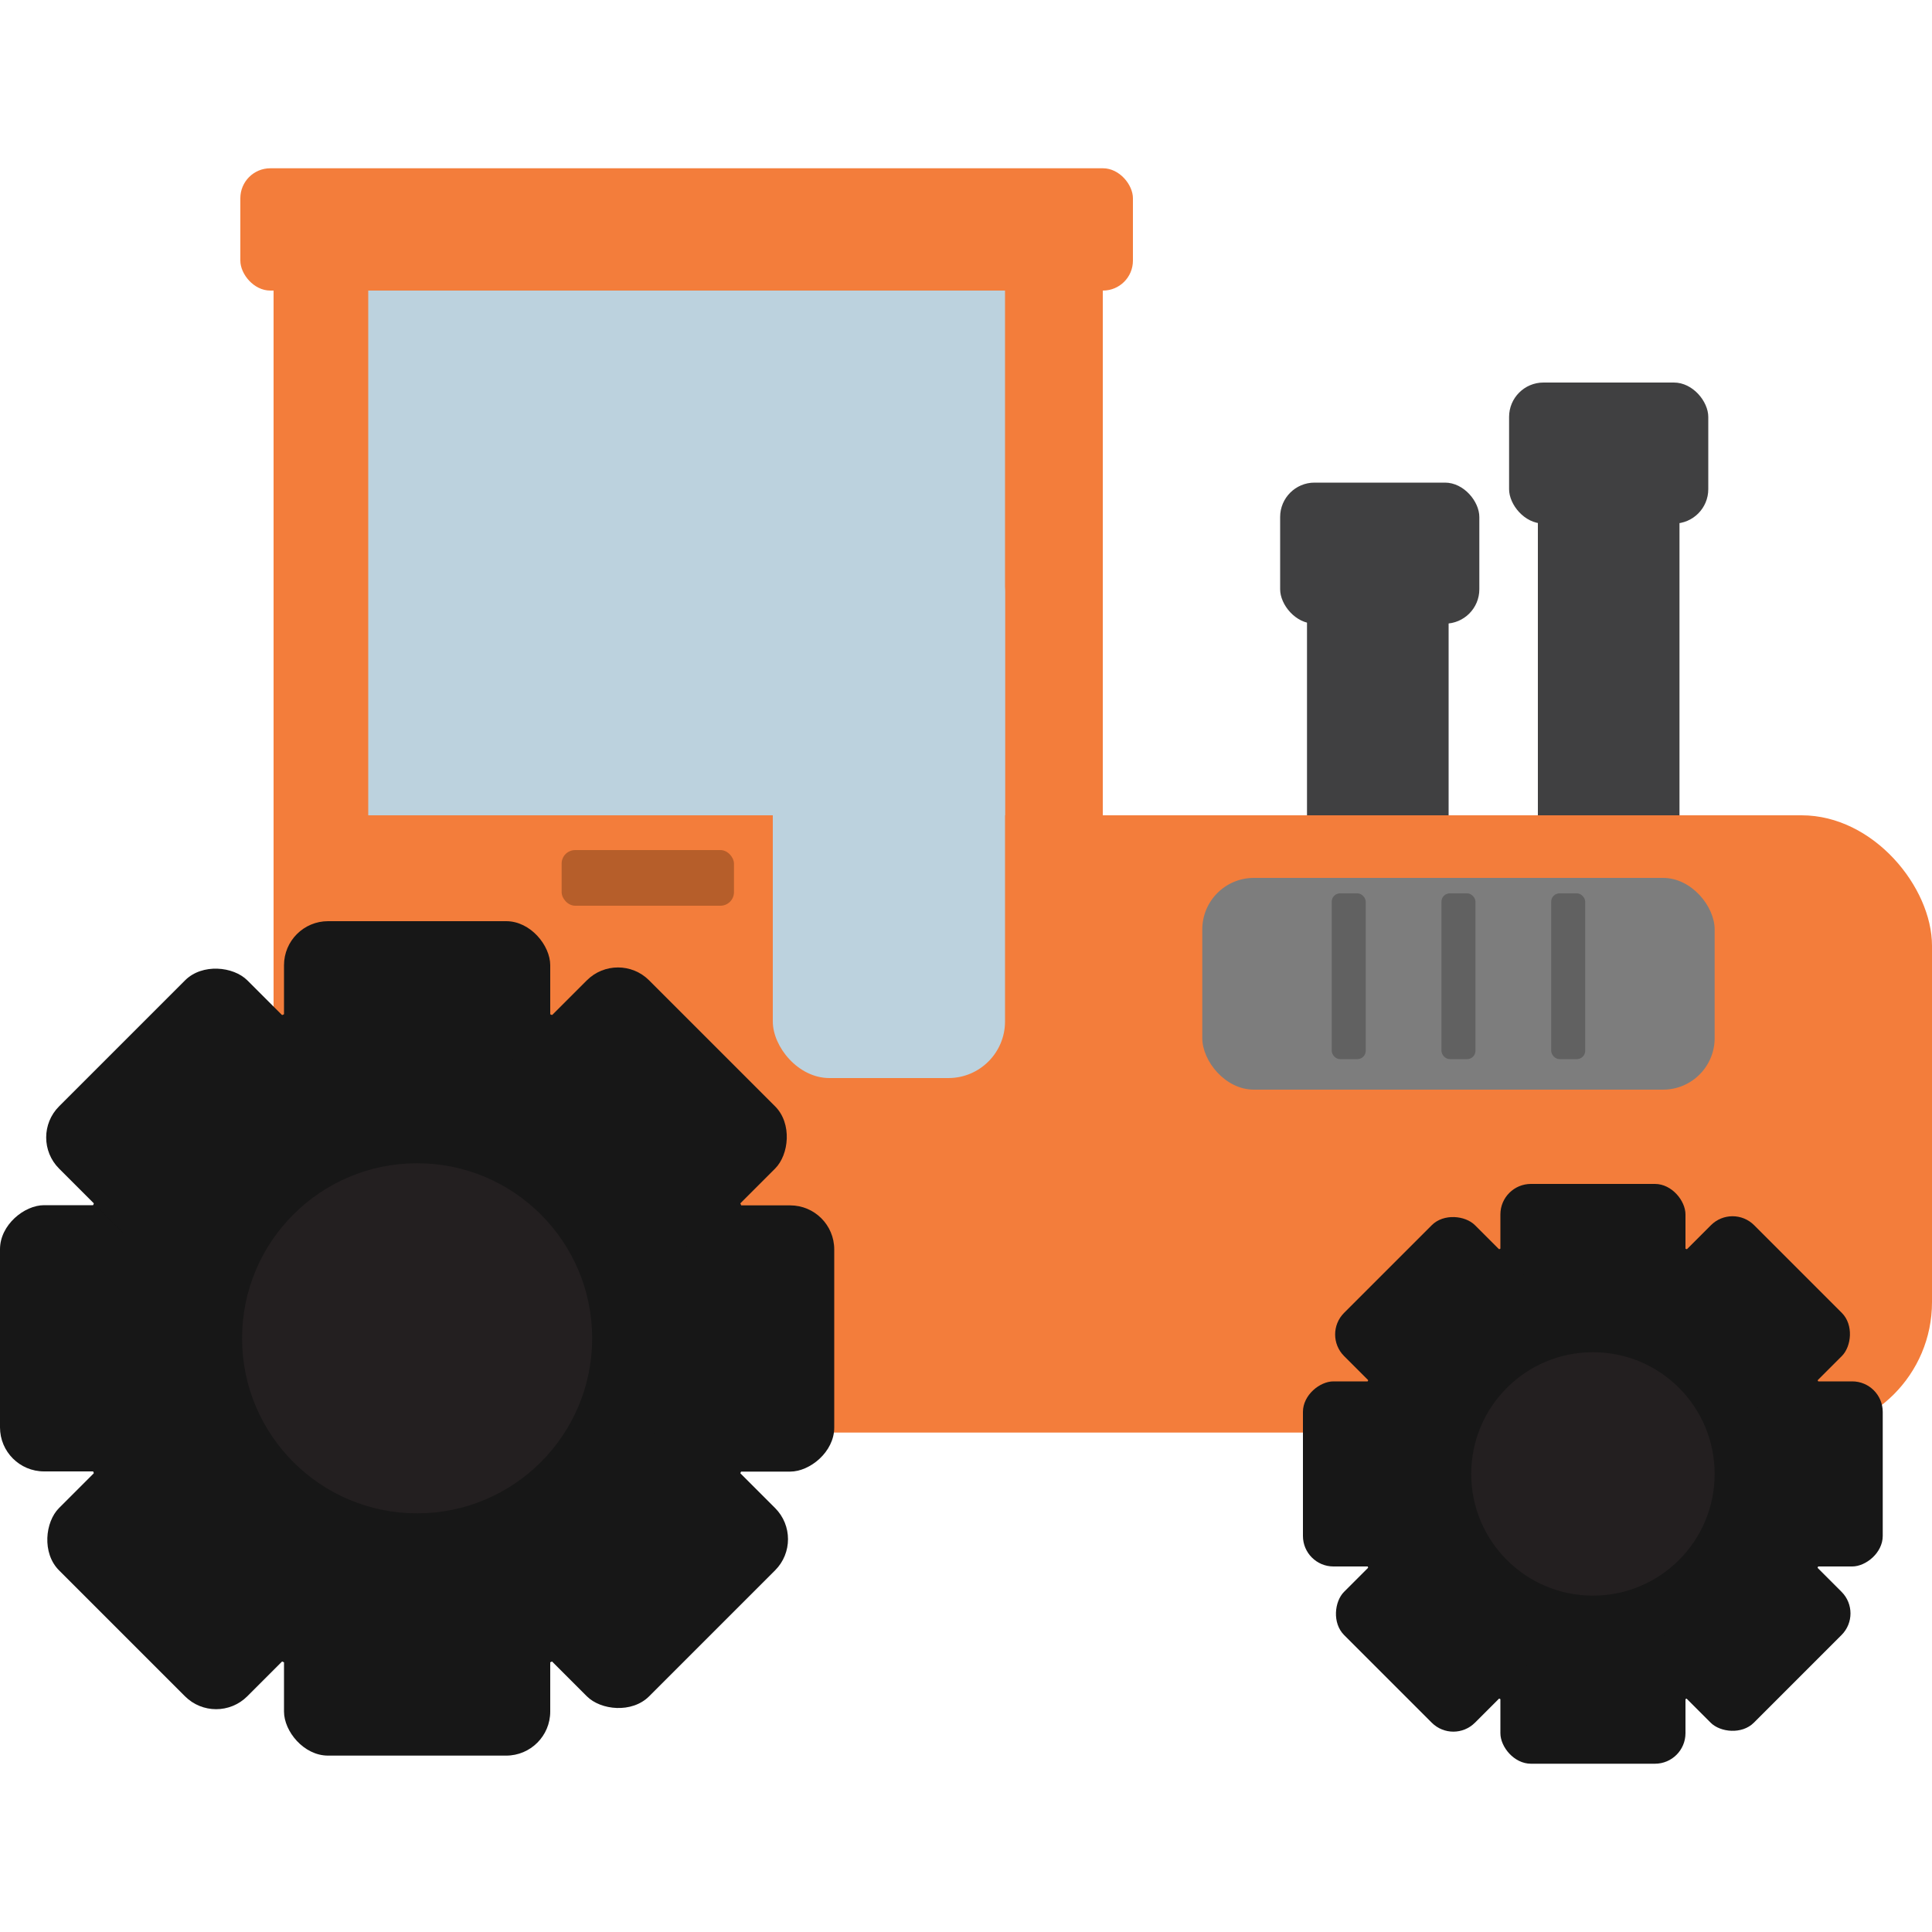
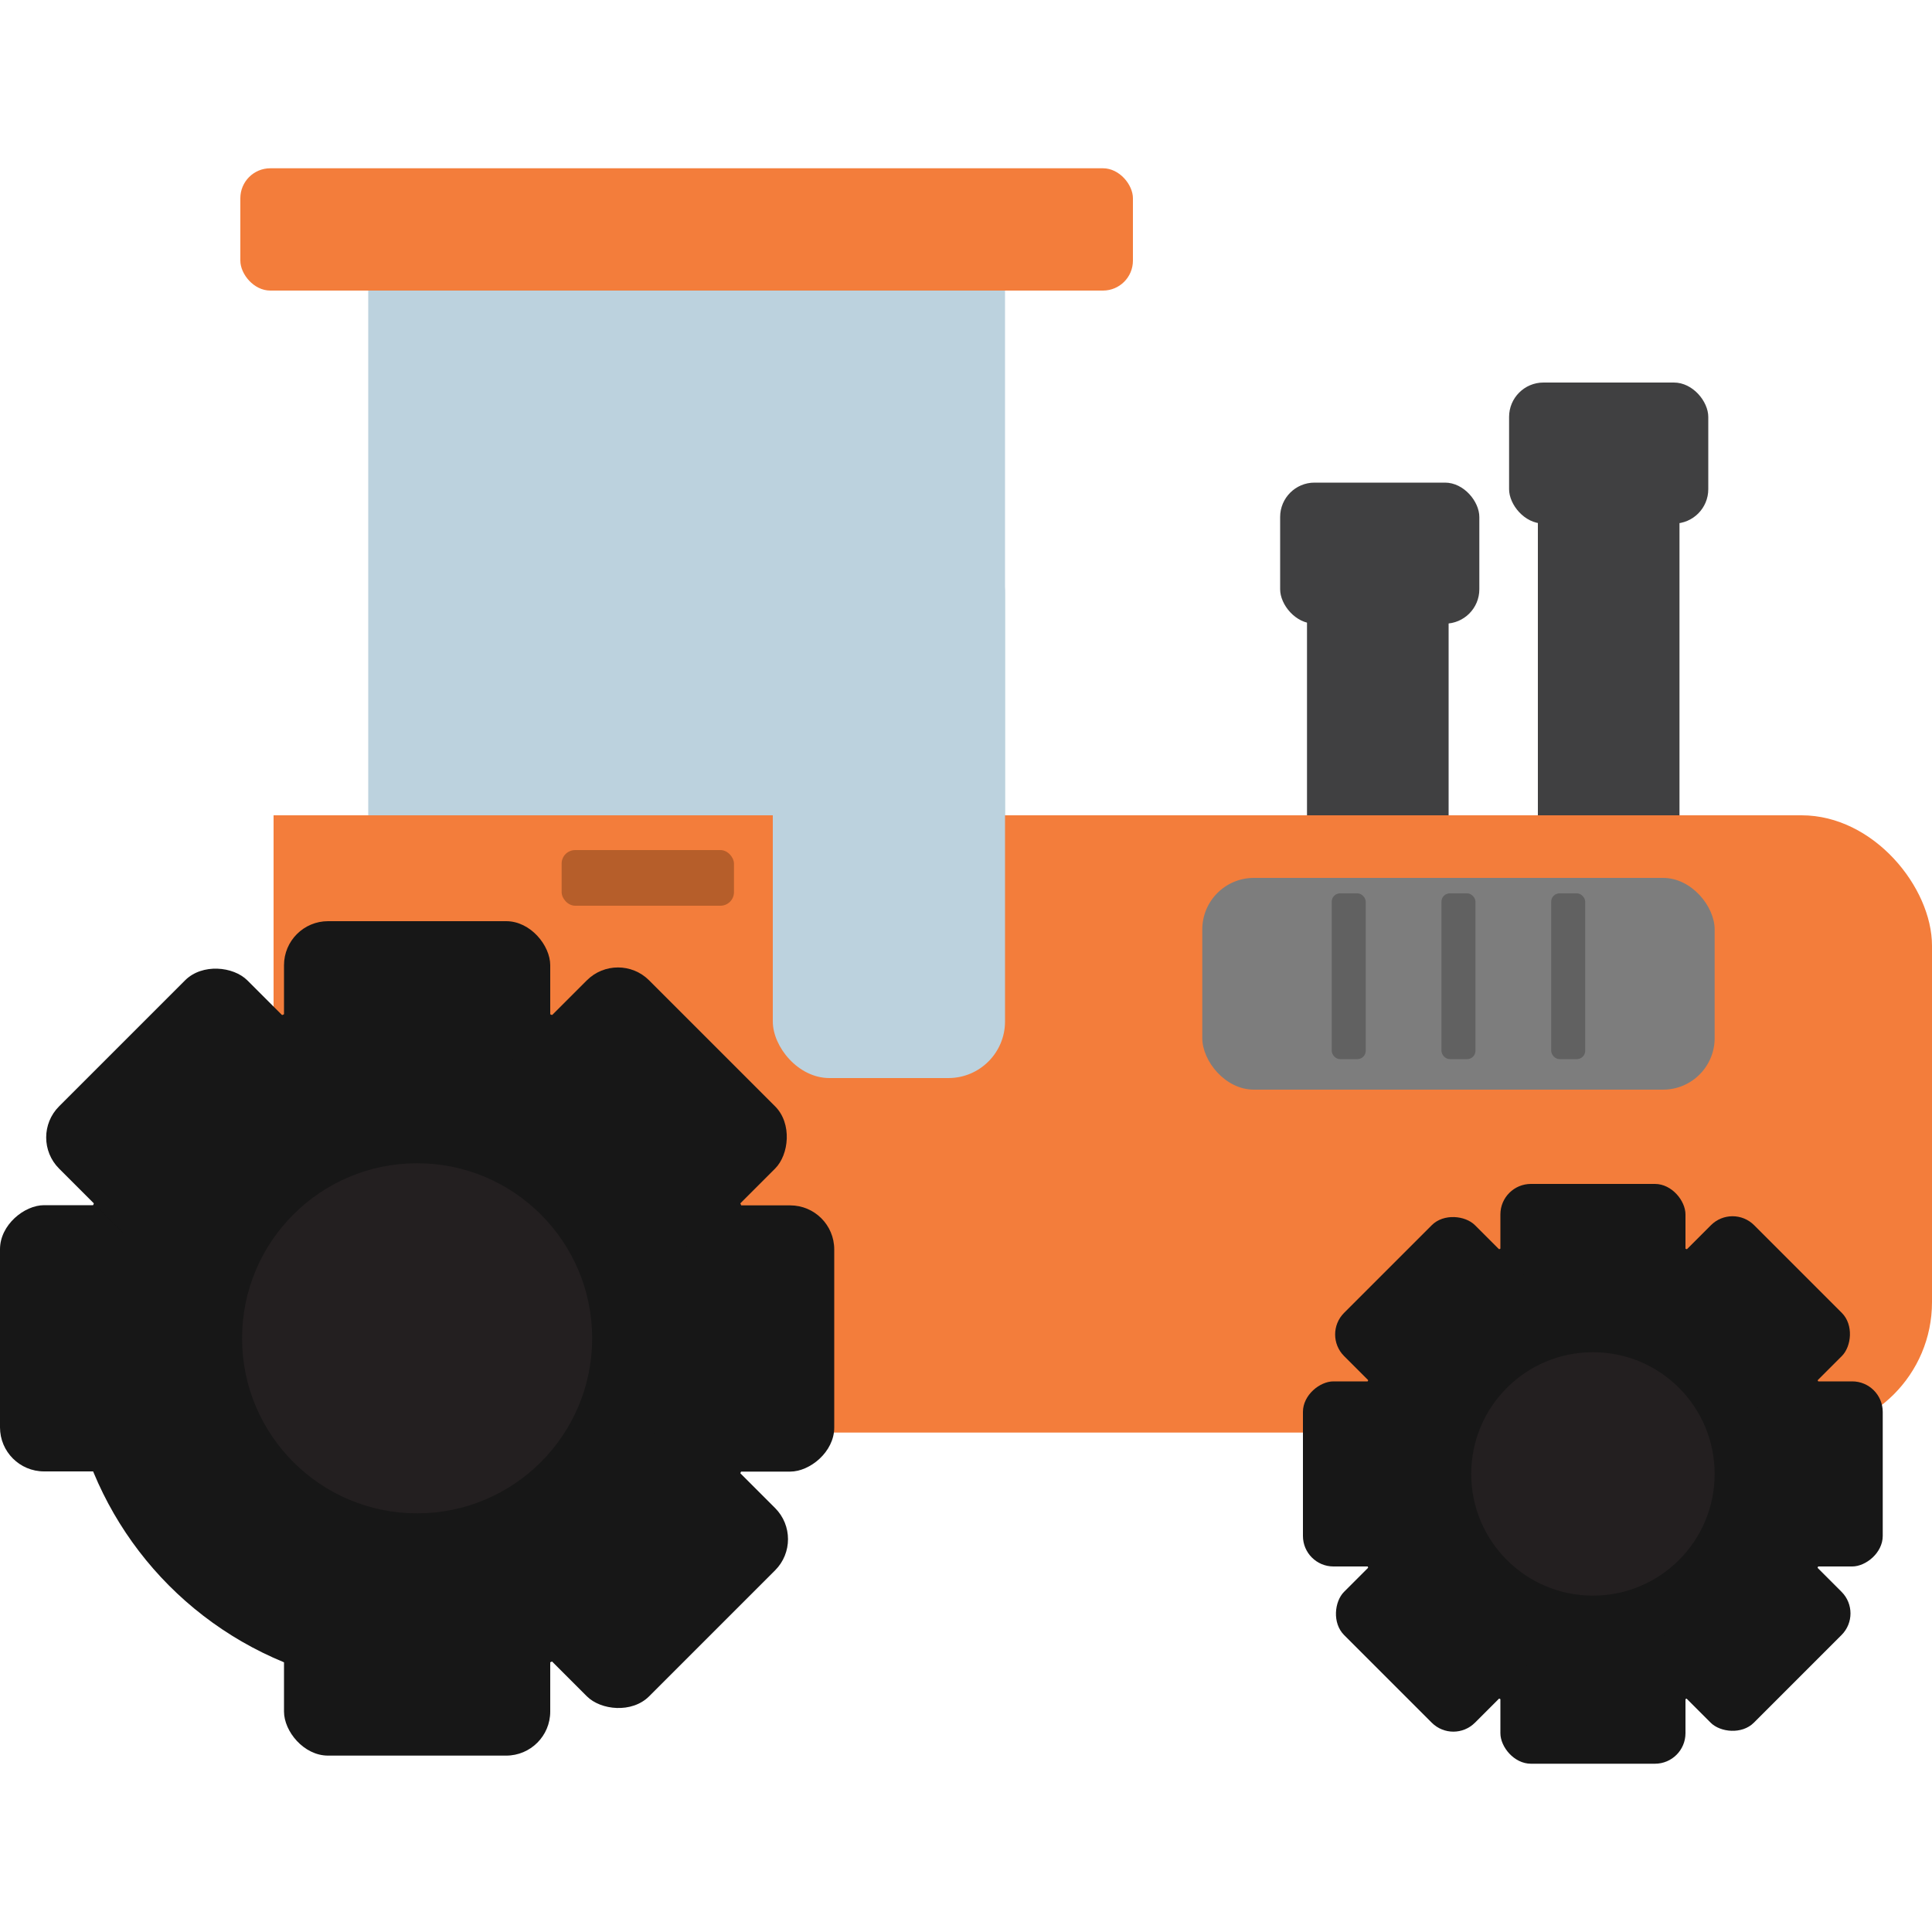
<svg xmlns="http://www.w3.org/2000/svg" id="Layer_1" data-name="Layer 1" viewBox="0 0 100 100">
  <defs>
    <style>.cls-1{fill:#404041;}.cls-2{fill:#f37d3b;}.cls-3{fill:#bcd2de;}.cls-4{fill:#b65e2a;}.cls-5{fill:#171717;}.cls-6{fill:#231f20;}.cls-7{fill:#7d7d7d;}.cls-8{fill:#616161;}</style>
  </defs>
  <title>tractor</title>
  <rect class="cls-1" x="79.6" y="22.67" width="7.33" height="29.46" rx="1.79" ry="1.79" />
  <rect class="cls-1" x="67.65" y="28.71" width="7.33" height="29.46" rx="1.79" ry="1.79" />
-   <rect class="cls-2" x="14.16" y="12.16" width="42.92" height="42.65" />
  <rect class="cls-2" x="12.44" y="8.71" width="46.2" height="6.33" rx="1.55" ry="1.55" />
  <rect class="cls-3" x="19.06" y="15.04" width="32.96" height="27.16" />
  <rect class="cls-2" x="14.16" y="42.2" width="85.84" height="31.95" rx="6.75" ry="6.75" />
  <rect class="cls-2" x="14.16" y="42.2" width="15.79" height="14.2" />
  <rect class="cls-3" x="40" y="27.73" width="12.02" height="28.07" rx="2.93" ry="2.93" />
  <rect class="cls-4" x="29.07" y="44" width="8.92" height="2.88" rx="0.7" ry="0.7" />
  <circle class="cls-5" cx="21.59" cy="69.27" r="18.13" />
  <circle class="cls-6" cx="21.59" cy="69.27" r="9.06" />
  <rect class="cls-5" x="14.7" y="47.68" width="13.78" height="9.33" rx="2.28" ry="2.28" />
  <rect class="cls-5" x="14.7" y="81.54" width="13.78" height="9.33" rx="2.28" ry="2.28" />
  <rect class="cls-5" x="31.63" y="64.61" width="13.78" height="9.33" rx="2.28" ry="2.28" transform="translate(107.79 30.76) rotate(90)" />
  <rect class="cls-5" x="-2.23" y="64.61" width="13.78" height="9.33" rx="2.28" ry="2.28" transform="translate(73.94 64.61) rotate(90)" />
  <rect class="cls-5" x="26.67" y="52.64" width="13.78" height="9.33" rx="2.28" ry="2.28" transform="translate(50.35 -6.95) rotate(45)" />
-   <rect class="cls-5" x="2.73" y="76.58" width="13.78" height="9.33" rx="2.28" ry="2.28" transform="translate(60.26 16.99) rotate(45)" />
  <rect class="cls-5" x="26.67" y="76.58" width="13.78" height="9.33" rx="2.28" ry="2.28" transform="translate(114.74 114.96) rotate(135)" />
  <rect class="cls-5" x="2.73" y="52.64" width="13.78" height="9.33" rx="2.28" ry="2.28" transform="translate(56.94 91.02) rotate(135)" />
  <circle class="cls-5" cx="82.45" cy="76.29" r="12.6" />
  <circle class="cls-6" cx="82.45" cy="76.29" r="6.3" />
  <rect class="cls-5" x="77.66" y="61.28" width="9.58" height="6.48" rx="1.58" ry="1.58" />
  <rect class="cls-5" x="77.66" y="84.81" width="9.58" height="6.48" rx="1.58" ry="1.58" />
  <rect class="cls-5" x="89.42" y="73.05" width="9.58" height="6.48" rx="1.58" ry="1.58" transform="translate(170.5 -17.92) rotate(90)" />
  <rect class="cls-5" x="65.89" y="73.05" width="9.58" height="6.48" rx="1.58" ry="1.58" transform="translate(146.97 5.61) rotate(90)" />
  <rect class="cls-5" x="85.98" y="64.73" width="9.58" height="6.48" rx="1.58" ry="1.58" transform="translate(74.65 -44.27) rotate(45)" />
  <rect class="cls-5" x="69.34" y="81.37" width="9.58" height="6.48" rx="1.58" ry="1.58" transform="translate(81.54 -27.64) rotate(45)" />
  <rect class="cls-5" x="85.98" y="81.37" width="9.58" height="6.48" rx="1.58" ry="1.58" transform="translate(214.77 80.25) rotate(135)" />
  <rect class="cls-5" x="69.34" y="64.73" width="9.58" height="6.48" rx="1.58" ry="1.58" transform="translate(174.61 63.62) rotate(135)" />
  <rect class="cls-1" x="66.26" y="24.98" width="10.31" height="7.3" rx="1.78" ry="1.78" />
  <rect class="cls-1" x="78.11" y="19.8" width="10.31" height="7.3" rx="1.78" ry="1.78" />
  <rect class="cls-7" x="62.23" y="45.44" width="26.52" height="10.96" rx="2.67" ry="2.67" />
  <rect class="cls-8" x="68.93" y="46.24" width="1.76" height="8.58" rx="0.43" ry="0.43" />
  <rect class="cls-8" x="74.61" y="46.24" width="1.76" height="8.58" rx="0.43" ry="0.43" />
  <rect class="cls-8" x="80.29" y="46.24" width="1.76" height="8.58" rx="0.43" ry="0.43" />
</svg>